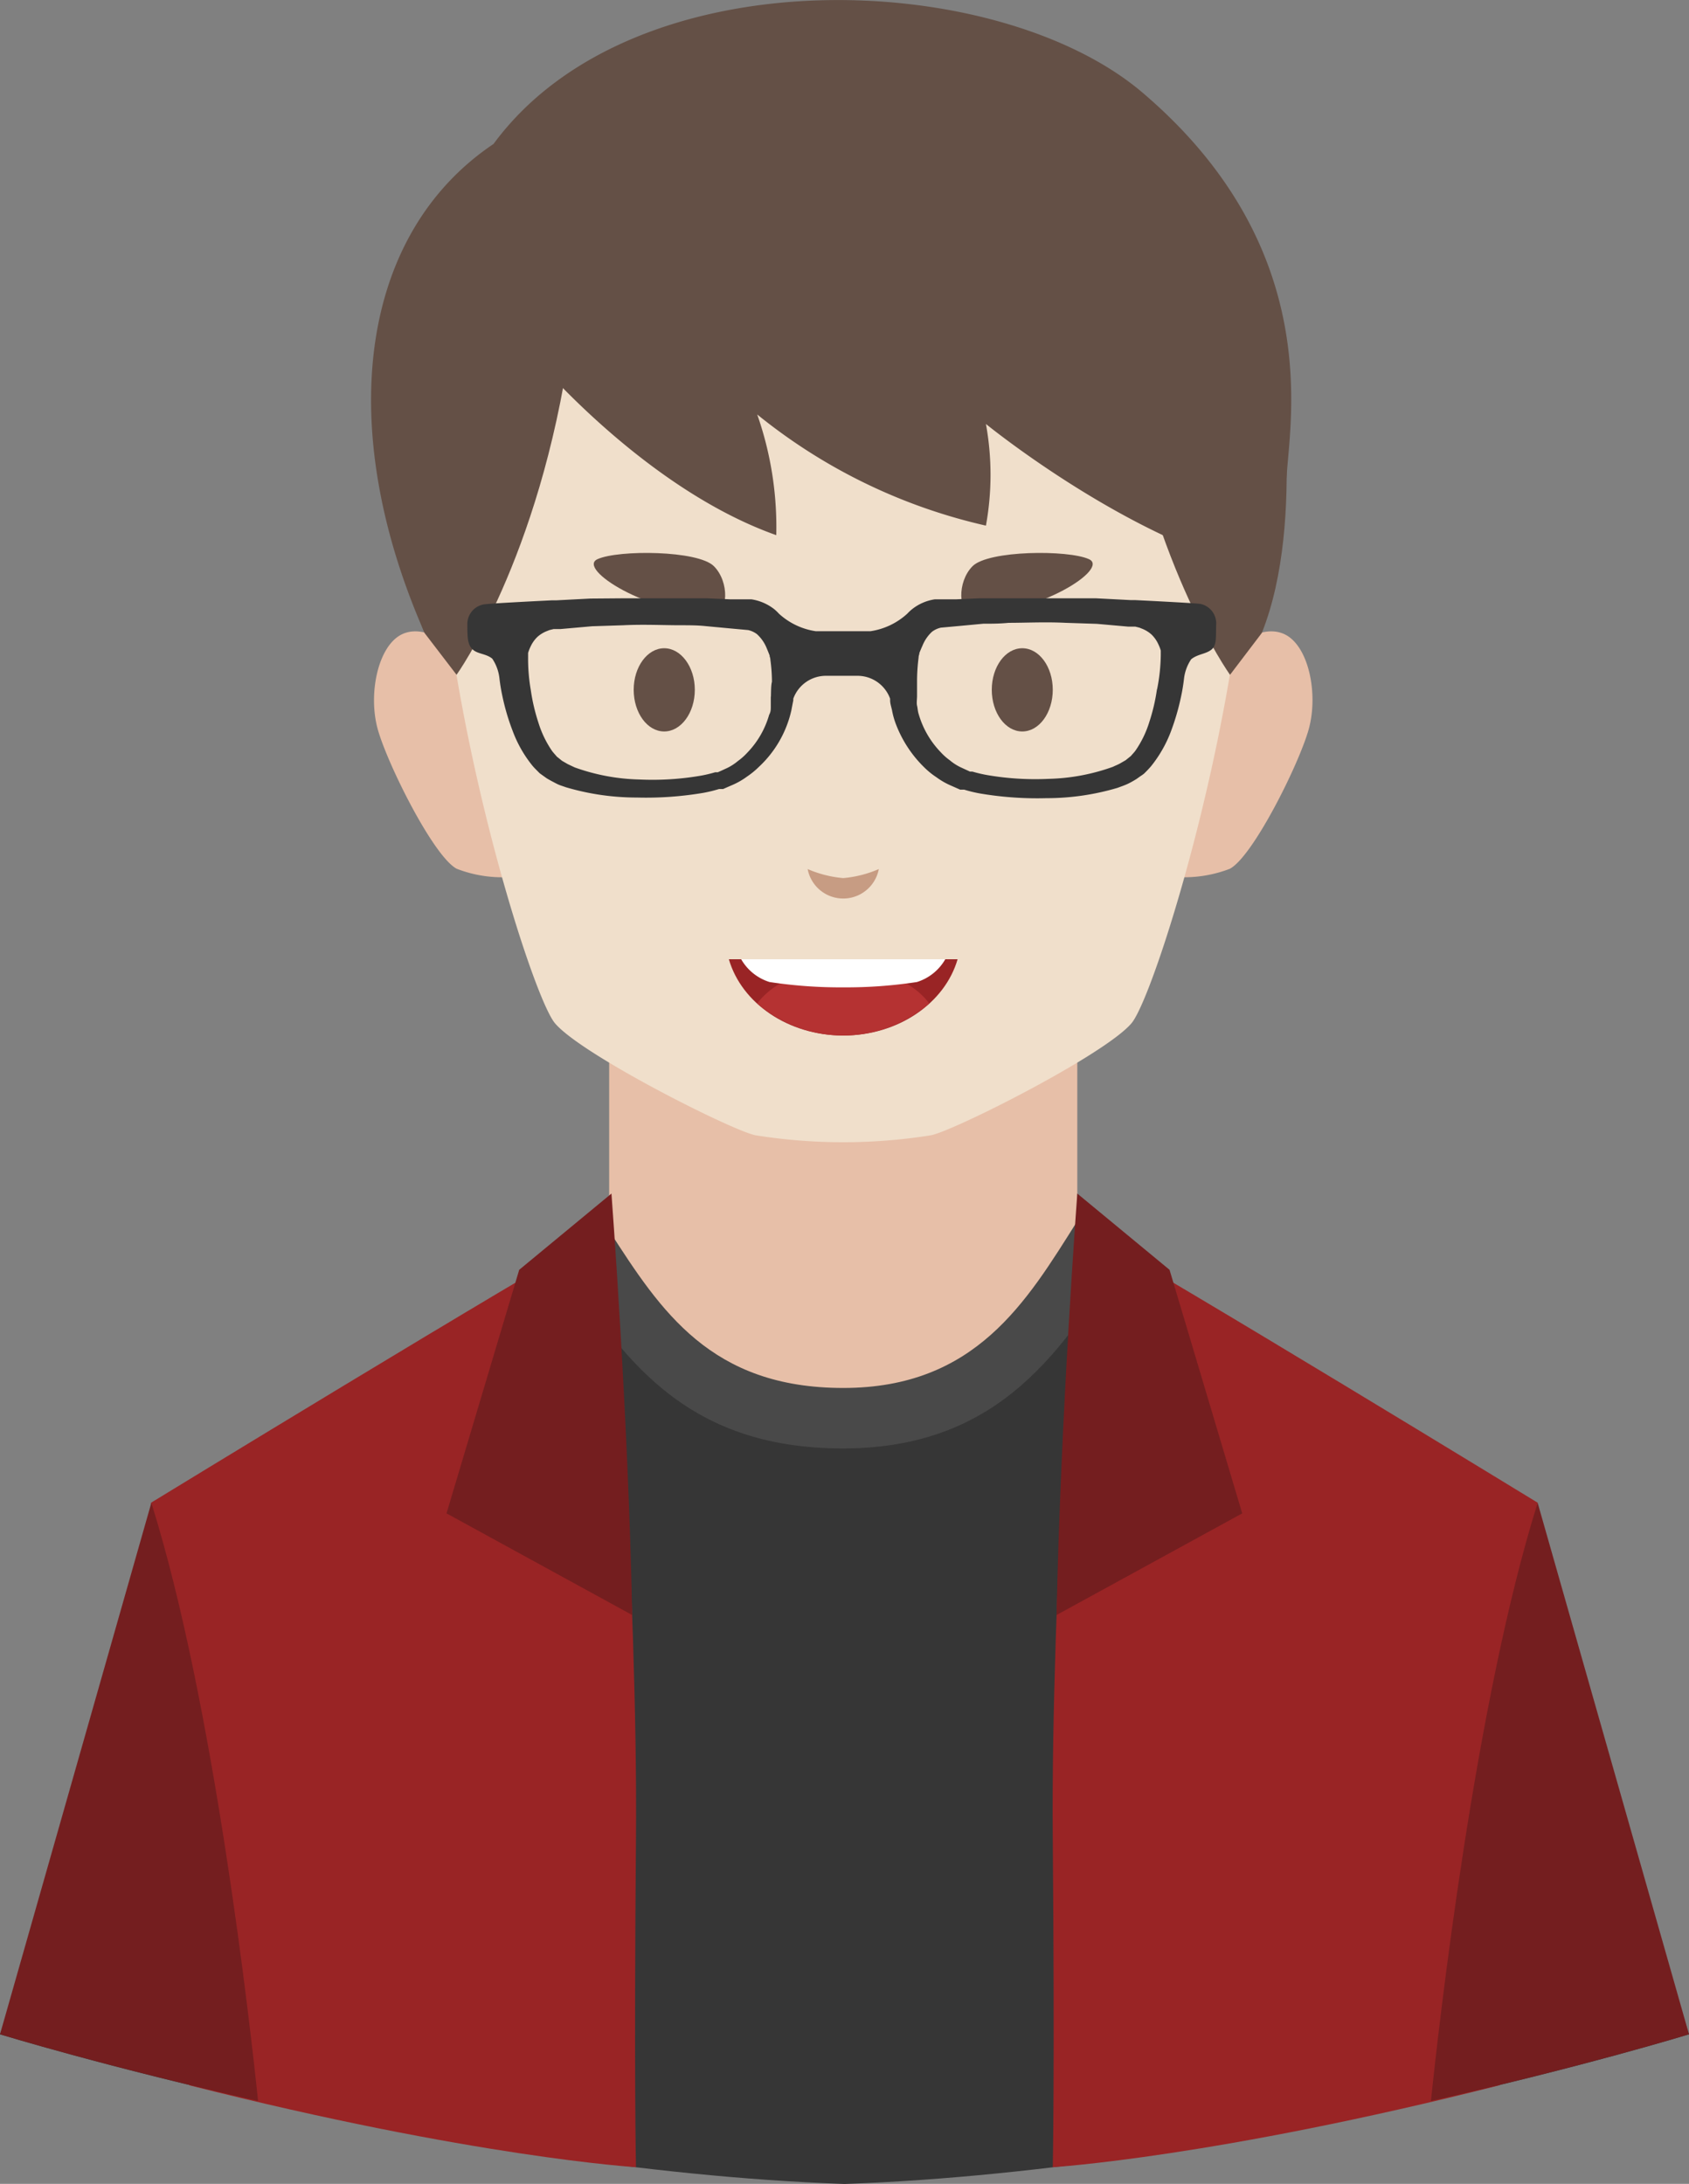
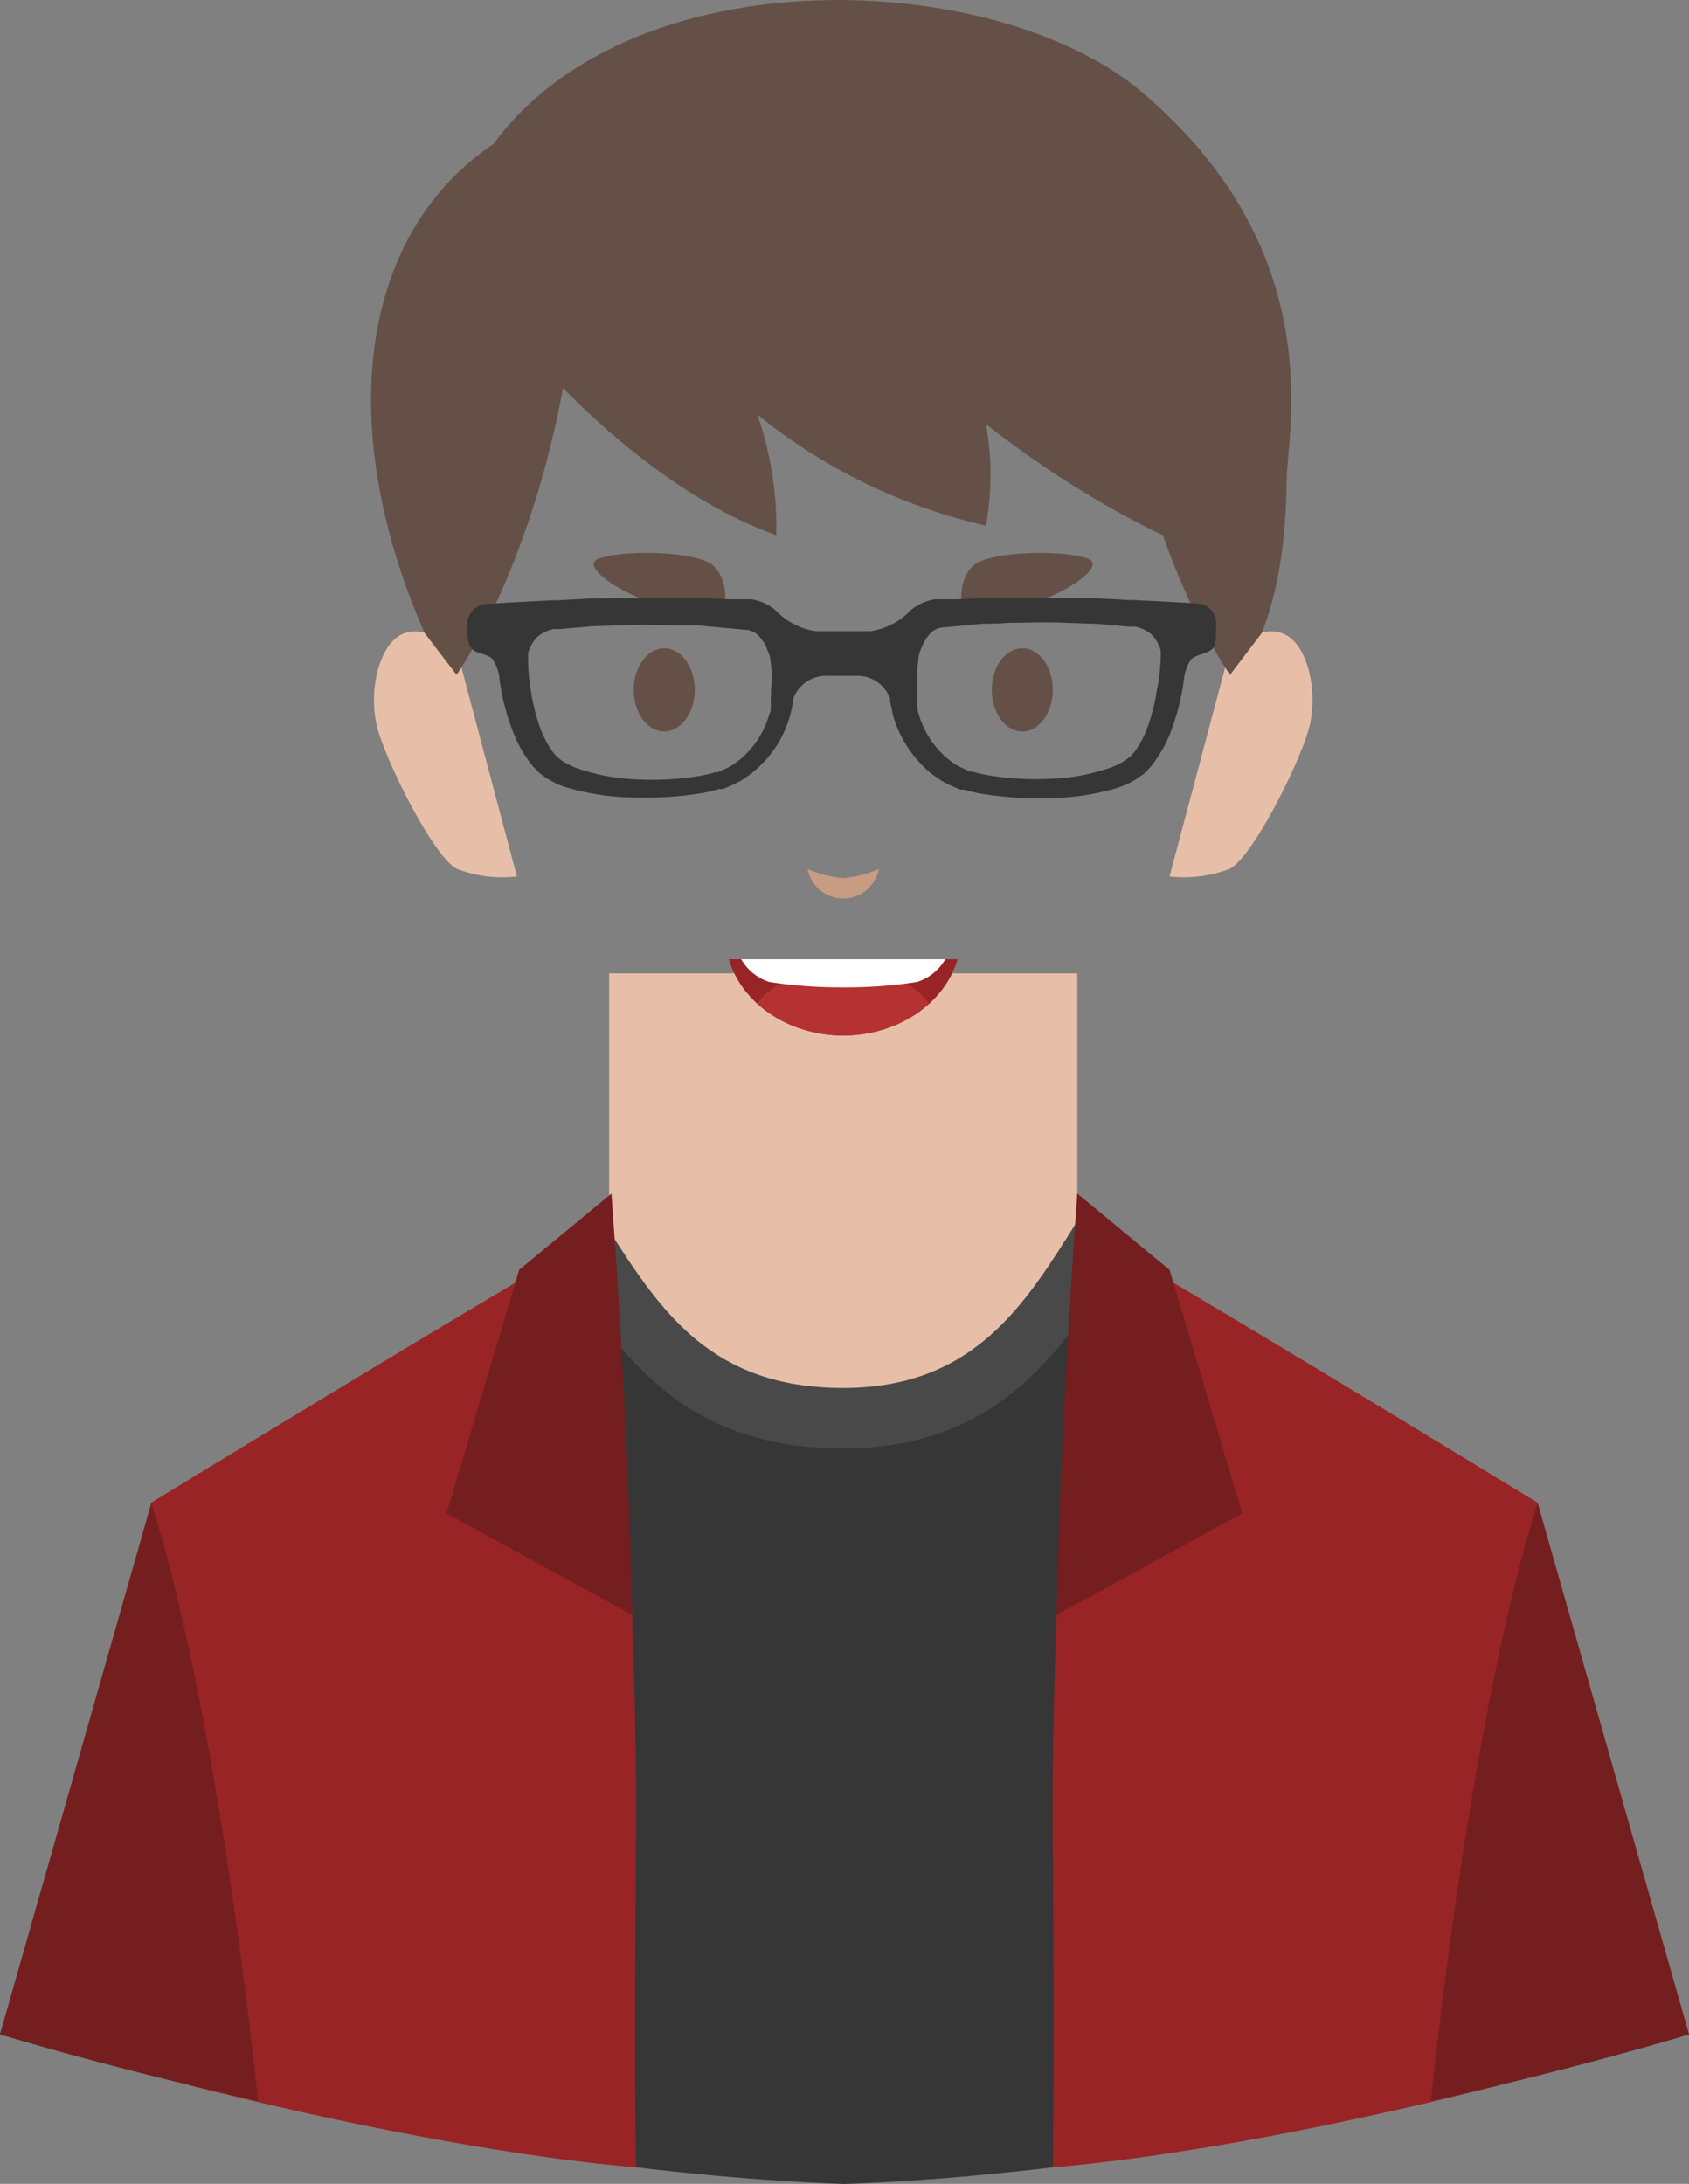
<svg xmlns="http://www.w3.org/2000/svg" id="Слой_1" data-name="Слой 1" viewBox="0 0 132.92 171.88">
  <rect x="0" y="0" width="132.92" height="171.88" fill="#808080" stroke="none" />
  <defs>
    <style>.cls-1{fill:#e7bfa8;}.cls-2{fill:#f0dfcb;}.cls-3{fill:#645046;}.cls-4{fill:#c79c83;}.cls-5{fill:#992425;}.cls-6{fill:#b53232;}.cls-7{fill:#fff;}.cls-8{fill:#363636;}.cls-9{fill:#494949;}.cls-10{fill:#741e1f;}</style>
  </defs>
  <title>reviews-man-6</title>
  <rect class="cls-1" x="47.94" y="76.61" width="36.84" height="33.81" />
  <path class="cls-1" d="M652.49,351.06s-2.34-2.14-4.27-1.27-2.74,4.73-1.94,7.54,4.4,10,6.21,10.94a9.93,9.93,0,0,0,4.73.6Z" transform="translate(-616.54 -299.89)" />
  <path class="cls-1" d="M713.32,351.06s2.33-2.14,4.27-1.27,2.73,4.73,1.93,7.54-4.4,10-6.2,10.94a10,10,0,0,1-4.74.6Z" transform="translate(-616.54 -299.89)" />
-   <path class="cls-2" d="M714.66,331.5c-1.73-18.15-20.15-24.28-31.76-24.28s-30,6.13-31.76,24.28,7,46.45,9.07,48.92,13.87,8.42,15.77,8.82a43.81,43.81,0,0,0,13.84,0c1.91-.4,13.7-6.36,15.77-8.82S716.4,349.65,714.66,331.5Z" transform="translate(-616.54 -299.89)" />
  <path class="cls-3" d="M652.47,353s6.53-9.08,8.94-26H648.8s-2.43,13.77,1.15,22.71Z" transform="translate(-616.54 -299.89)" />
  <path class="cls-3" d="M713.34,353s-6.54-9.08-8.94-26H717s2.42,13.77-1.16,22.71Z" transform="translate(-616.54 -299.89)" />
  <path class="cls-3" d="M671.22,354.18c0,1.81-1.08,3.28-2.41,3.28s-2.4-1.47-2.4-3.28,1.08-3.27,2.4-3.27S671.22,352.37,671.22,354.18Z" transform="translate(-616.54 -299.89)" />
  <path class="cls-3" d="M672.72,348.2c1.12,0,1.25-2.5,0-3.75s-7.51-1.3-9.16-.55S667.56,348.25,672.72,348.2Z" transform="translate(-616.54 -299.89)" />
  <path class="cls-3" d="M694.59,354.18c0,1.81,1.07,3.28,2.4,3.28s2.4-1.47,2.4-3.28-1.07-3.27-2.4-3.27S694.59,352.37,694.59,354.18Z" transform="translate(-616.54 -299.89)" />
  <path class="cls-3" d="M693.08,348.2c-1.12,0-1.25-2.5,0-3.75s7.51-1.3,9.16-.55S698.24,348.25,693.08,348.2Z" transform="translate(-616.54 -299.89)" />
  <path class="cls-4" d="M682.9,369a9,9,0,0,1-2.8-.71,2.85,2.85,0,0,0,5.6,0A9,9,0,0,1,682.9,369Z" transform="translate(-616.54 -299.89)" />
  <path class="cls-5" d="M673.9,375.39c1,3.45,4.66,6,9,6s8-2.55,9-6Z" transform="translate(-616.54 -299.89)" />
  <path class="cls-6" d="M689.67,378.87c-1.24-1.68-3.8-2.84-6.77-2.84s-5.52,1.16-6.77,2.84a10.35,10.35,0,0,0,13.54,0Z" transform="translate(-616.54 -299.89)" />
  <path class="cls-7" d="M690.93,375.39H674.87a3.92,3.92,0,0,0,2.23,1.79,37,37,0,0,0,5.8.42h0a36.91,36.91,0,0,0,5.8-.42A3.92,3.92,0,0,0,690.93,375.39Z" transform="translate(-616.54 -299.89)" />
  <path class="cls-8" d="M735.88,419.34l-34.56-22.88c-4,6.35-8,13.13-18.42,13.13s-14.36-6.07-18.42-12.38l-33.1,22.38L616.54,460s34.57,10.65,66.46,11.78c31.89-1.13,66.46-11.78,66.46-11.78Z" transform="translate(-616.54 -299.89)" />
  <path class="cls-9" d="M682.88,413.89c12.51,0,17.44-8,22.28-15.62L701.32,396c-4,6.35-8,13.13-18.42,13.13s-14.36-6.07-18.42-12.38l-4,2.32C665.4,406.64,670.34,413.89,682.88,413.89Z" transform="translate(-616.54 -299.89)" />
  <path class="cls-5" d="M664.66,396.46s2.09,29,1.93,48,0,26,0,26-12.82-.79-35.16-6.45l-3-45.85S656.89,400.76,664.66,396.46Z" transform="translate(-616.54 -299.89)" />
  <path class="cls-5" d="M701.32,396.46s-2.09,29-1.93,48,0,26,0,26,12.82-.79,35.16-6.45l3-45.85S709.09,400.76,701.32,396.46Z" transform="translate(-616.54 -299.89)" />
  <path class="cls-10" d="M749.46,460l-11.91-41.83c-4.94,15.73-7.79,41.21-8.4,47.08C741.25,462.52,749.46,460,749.46,460Z" transform="translate(-616.54 -299.89)" />
  <path class="cls-10" d="M616.54,460l11.91-41.83c4.94,15.73,7.79,41.21,8.4,47.08C624.75,462.52,616.54,460,616.54,460Z" transform="translate(-616.54 -299.89)" />
  <path class="cls-3" d="M658.3,327.67s8.75,10.59,19.33,14.34a26.79,26.79,0,0,0-1.5-9.5,44,44,0,0,0,18,8.75,22.29,22.29,0,0,0,0-8s9.08,7.41,18.58,10.66c0,0,4.78-2.08,5.1-6.75s2.69-18-11.31-29.95c-11.42-9.79-40.09-11-51.12,4-10.64,7.15-12.5,22.38-5.43,38.47Z" transform="translate(-616.54 -299.89)" />
  <path class="cls-10" d="M699.69,427l14.61-8-5.72-19.17-7.26-6S700,411.49,699.69,427Z" transform="translate(-616.54 -299.89)" />
  <path class="cls-10" d="M666.29,427l-14.61-8,5.72-19.17,7.26-6S666,411.49,666.29,427Z" transform="translate(-616.54 -299.89)" />
  <path class="cls-8" d="M711,347.42c-.62-.08-5.15-.3-5.15-.3l-.35,0-2.7-.14-2.5,0c-1.62,0-3.19,0-4.62,0h-2.07l-1.82.08-.83,0-.4,0h-.45a3.76,3.76,0,0,0-1.77.76,3.57,3.57,0,0,0-.4.37h0a5.48,5.48,0,0,1-2.9,1.38h-4.3a5.48,5.48,0,0,1-2.9-1.38h0a3.46,3.46,0,0,0-.39-.37,3.85,3.85,0,0,0-1.78-.76h-.45l-.39,0-.84,0-1.82-.08h-2.06c-1.44,0-3,0-4.62,0L663,347l-2.7.14-.35,0s-4.52.22-5.15.3a1.56,1.56,0,0,0-1.48,1.55c0,1,0,1.61.4,2s1.06.33,1.56.74a3.46,3.46,0,0,1,.56,1.51,14.66,14.66,0,0,0,.25,1.5v0a17.59,17.59,0,0,0,.8,2.69,9.69,9.69,0,0,0,1.54,2.71c.17.21.38.4.57.6l0,0,.08.06,0,0,.07.05.14.1.28.2c.25.15.52.29.77.42s.49.19.73.28a19.62,19.62,0,0,0,5.61.81,26.92,26.92,0,0,0,5.22-.37,11,11,0,0,0,1.23-.3l.15,0,.08,0h0l.09,0,.27-.12.53-.23a5.8,5.8,0,0,0,1.08-.63,6.52,6.52,0,0,0,.93-.76,8.67,8.67,0,0,0,2.56-4.46c.05-.27.1-.53.15-.77,0-.05,0-.09,0-.14h0a2.73,2.73,0,0,1,2.62-1.8h2.38a2.73,2.73,0,0,1,2.62,1.8h0l0,.14c0,.24.09.5.15.77a6.08,6.08,0,0,0,.27,1,9.45,9.45,0,0,0,2.28,3.51,6.1,6.1,0,0,0,.94.76,5.8,5.8,0,0,0,1.08.63l.52.23.27.12.09,0h0l.08,0,.15,0a10.66,10.66,0,0,0,1.24.3,26.82,26.82,0,0,0,5.21.37,19.62,19.62,0,0,0,5.61-.81c.24-.09.48-.17.73-.28s.53-.27.77-.42l.28-.2.15-.1.07-.05v0l.08-.06,0,0a8,8,0,0,0,.57-.6,10,10,0,0,0,1.55-2.71,18.75,18.75,0,0,0,.79-2.69v0a14.66,14.66,0,0,0,.25-1.5,3.46,3.46,0,0,1,.56-1.51c.5-.41,1.12-.4,1.57-.74s.37-.92.4-2A1.56,1.56,0,0,0,711,347.42Zm-33.8,7.3c0,.23,0,.49,0,.76s0,.43-.13.67a7.07,7.07,0,0,1-1.74,3,4.65,4.65,0,0,1-.71.63,4.16,4.16,0,0,1-.82.54l-.52.24-.25.11h0l-.07,0-.13,0a10.68,10.68,0,0,1-1.08.26,22.39,22.39,0,0,1-4.91.31,16.09,16.09,0,0,1-5.07-.95l-.55-.26-.45-.26-.27-.22-.14-.11,0,0h0l0,0c-.12-.15-.25-.28-.37-.44a8.17,8.17,0,0,1-1.08-2.24,15,15,0,0,1-.6-2.57,14.4,14.4,0,0,1-.21-2.56c0-.13,0-.12,0-.17s0-.05,0-.12l0-.06a3.12,3.12,0,0,1,.19-.49,2.51,2.51,0,0,1,.54-.77,2.45,2.45,0,0,1,.75-.46l.2-.08.33-.08.16,0,.08,0h0l.3,0,2.48-.22,2.47-.08c1.61-.08,3.1,0,4.48,0,.69,0,1.35,0,2,.07l1.82.17,1.52.14a1.84,1.84,0,0,1,.69.32,3,3,0,0,1,.76,1.09c.14.33.24.6.24.59a.42.42,0,0,0,0,.07.91.91,0,0,1,.06.29,13.06,13.06,0,0,1,.12,1.71C677.22,353.8,677.22,354.25,677.21,354.72Zm30.39-.58a15,15,0,0,1-.6,2.57,8.17,8.17,0,0,1-1.08,2.24c-.11.16-.25.29-.37.44l0,0h0l0,0-.14.11-.27.22-.45.26c-.16.09-.37.17-.55.26a16,16,0,0,1-5.07.95,22.29,22.29,0,0,1-4.9-.31,10.88,10.88,0,0,1-1.09-.26l-.13,0-.06,0h0l-.24-.11-.52-.24a4,4,0,0,1-.83-.54,4.65,4.65,0,0,1-.71-.63,7.18,7.18,0,0,1-1.74-3c-.08-.24-.08-.47-.13-.67s0-.53,0-.76c0-.47,0-.92,0-1.31a15.15,15.15,0,0,1,.12-1.71.91.91,0,0,1,.06-.29.42.42,0,0,0,0-.07s.1-.26.25-.59a3,3,0,0,1,.75-1.09,1.84,1.84,0,0,1,.69-.32l1.53-.14,1.81-.17c.64,0,1.29,0,2-.07,1.38,0,2.87-.08,4.48,0l2.46.08,2.48.22.3,0h0l.09,0,.16,0,.32.08.2.08a2.45,2.45,0,0,1,.75.46,2.51,2.51,0,0,1,.54.77,3.12,3.12,0,0,1,.19.49l0,.06c0,.07,0,.11,0,.12s0,0,0,.17A14.44,14.44,0,0,1,707.6,354.14Z" transform="translate(-616.54 -299.89)" />
</svg>